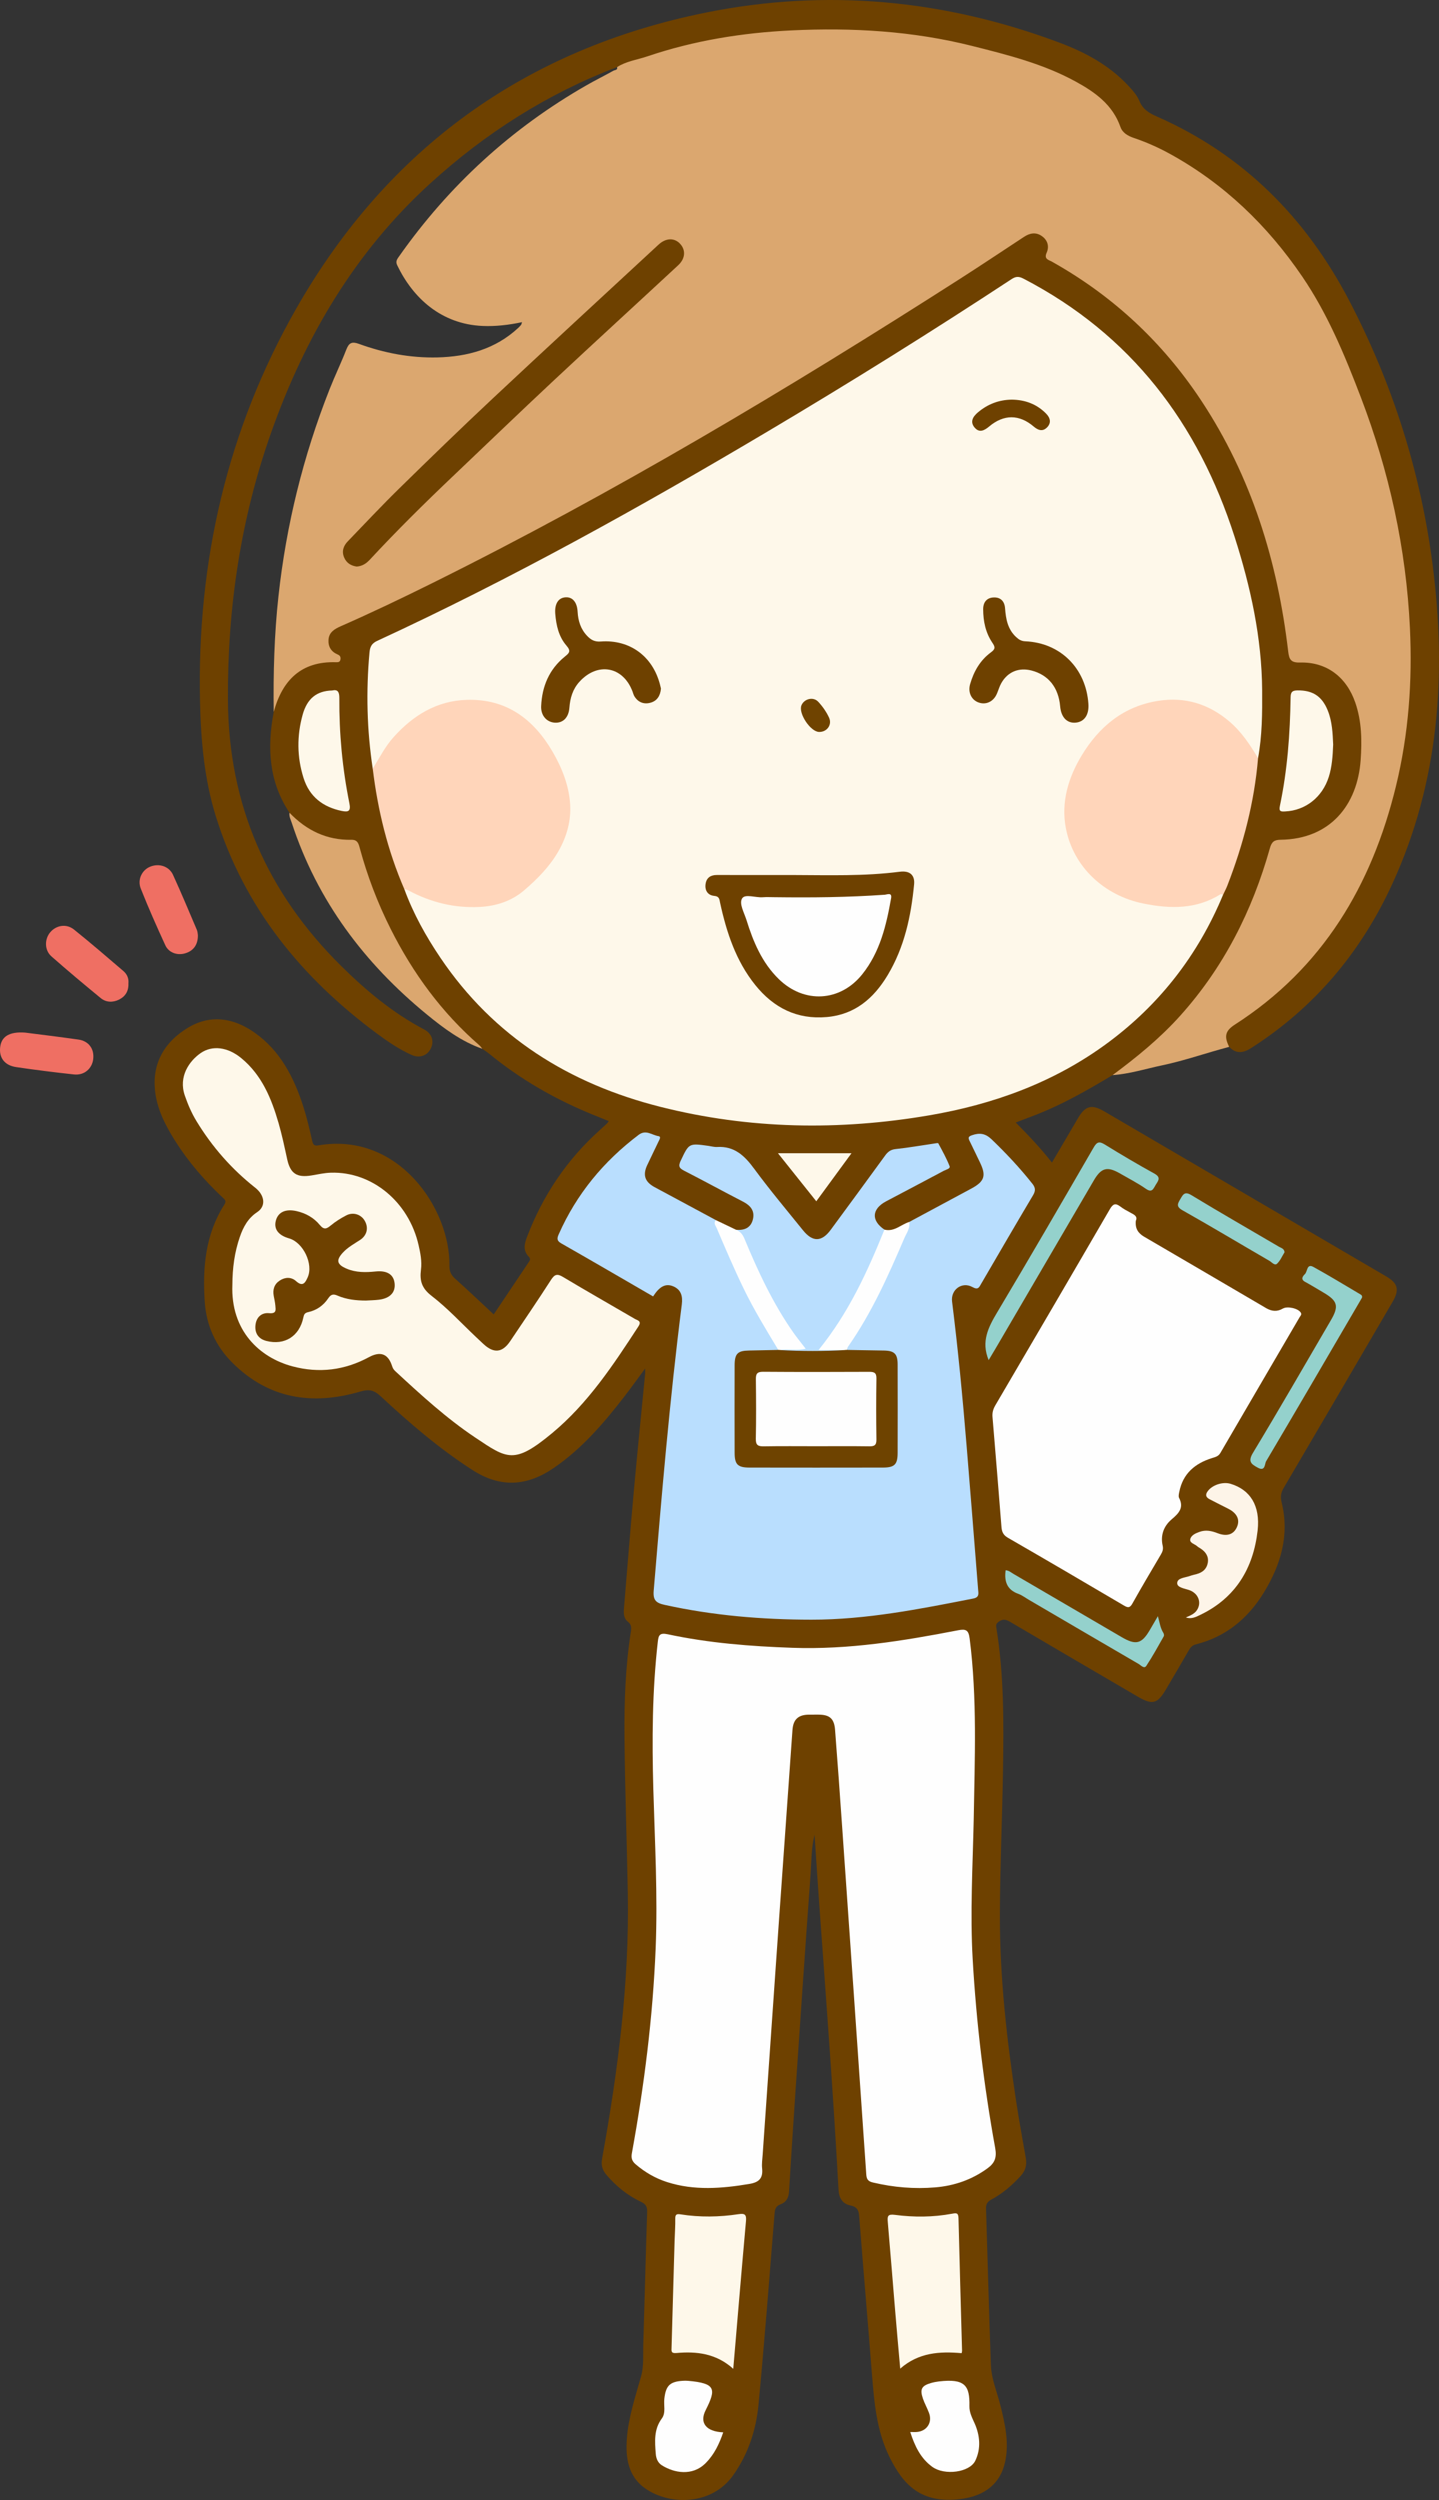
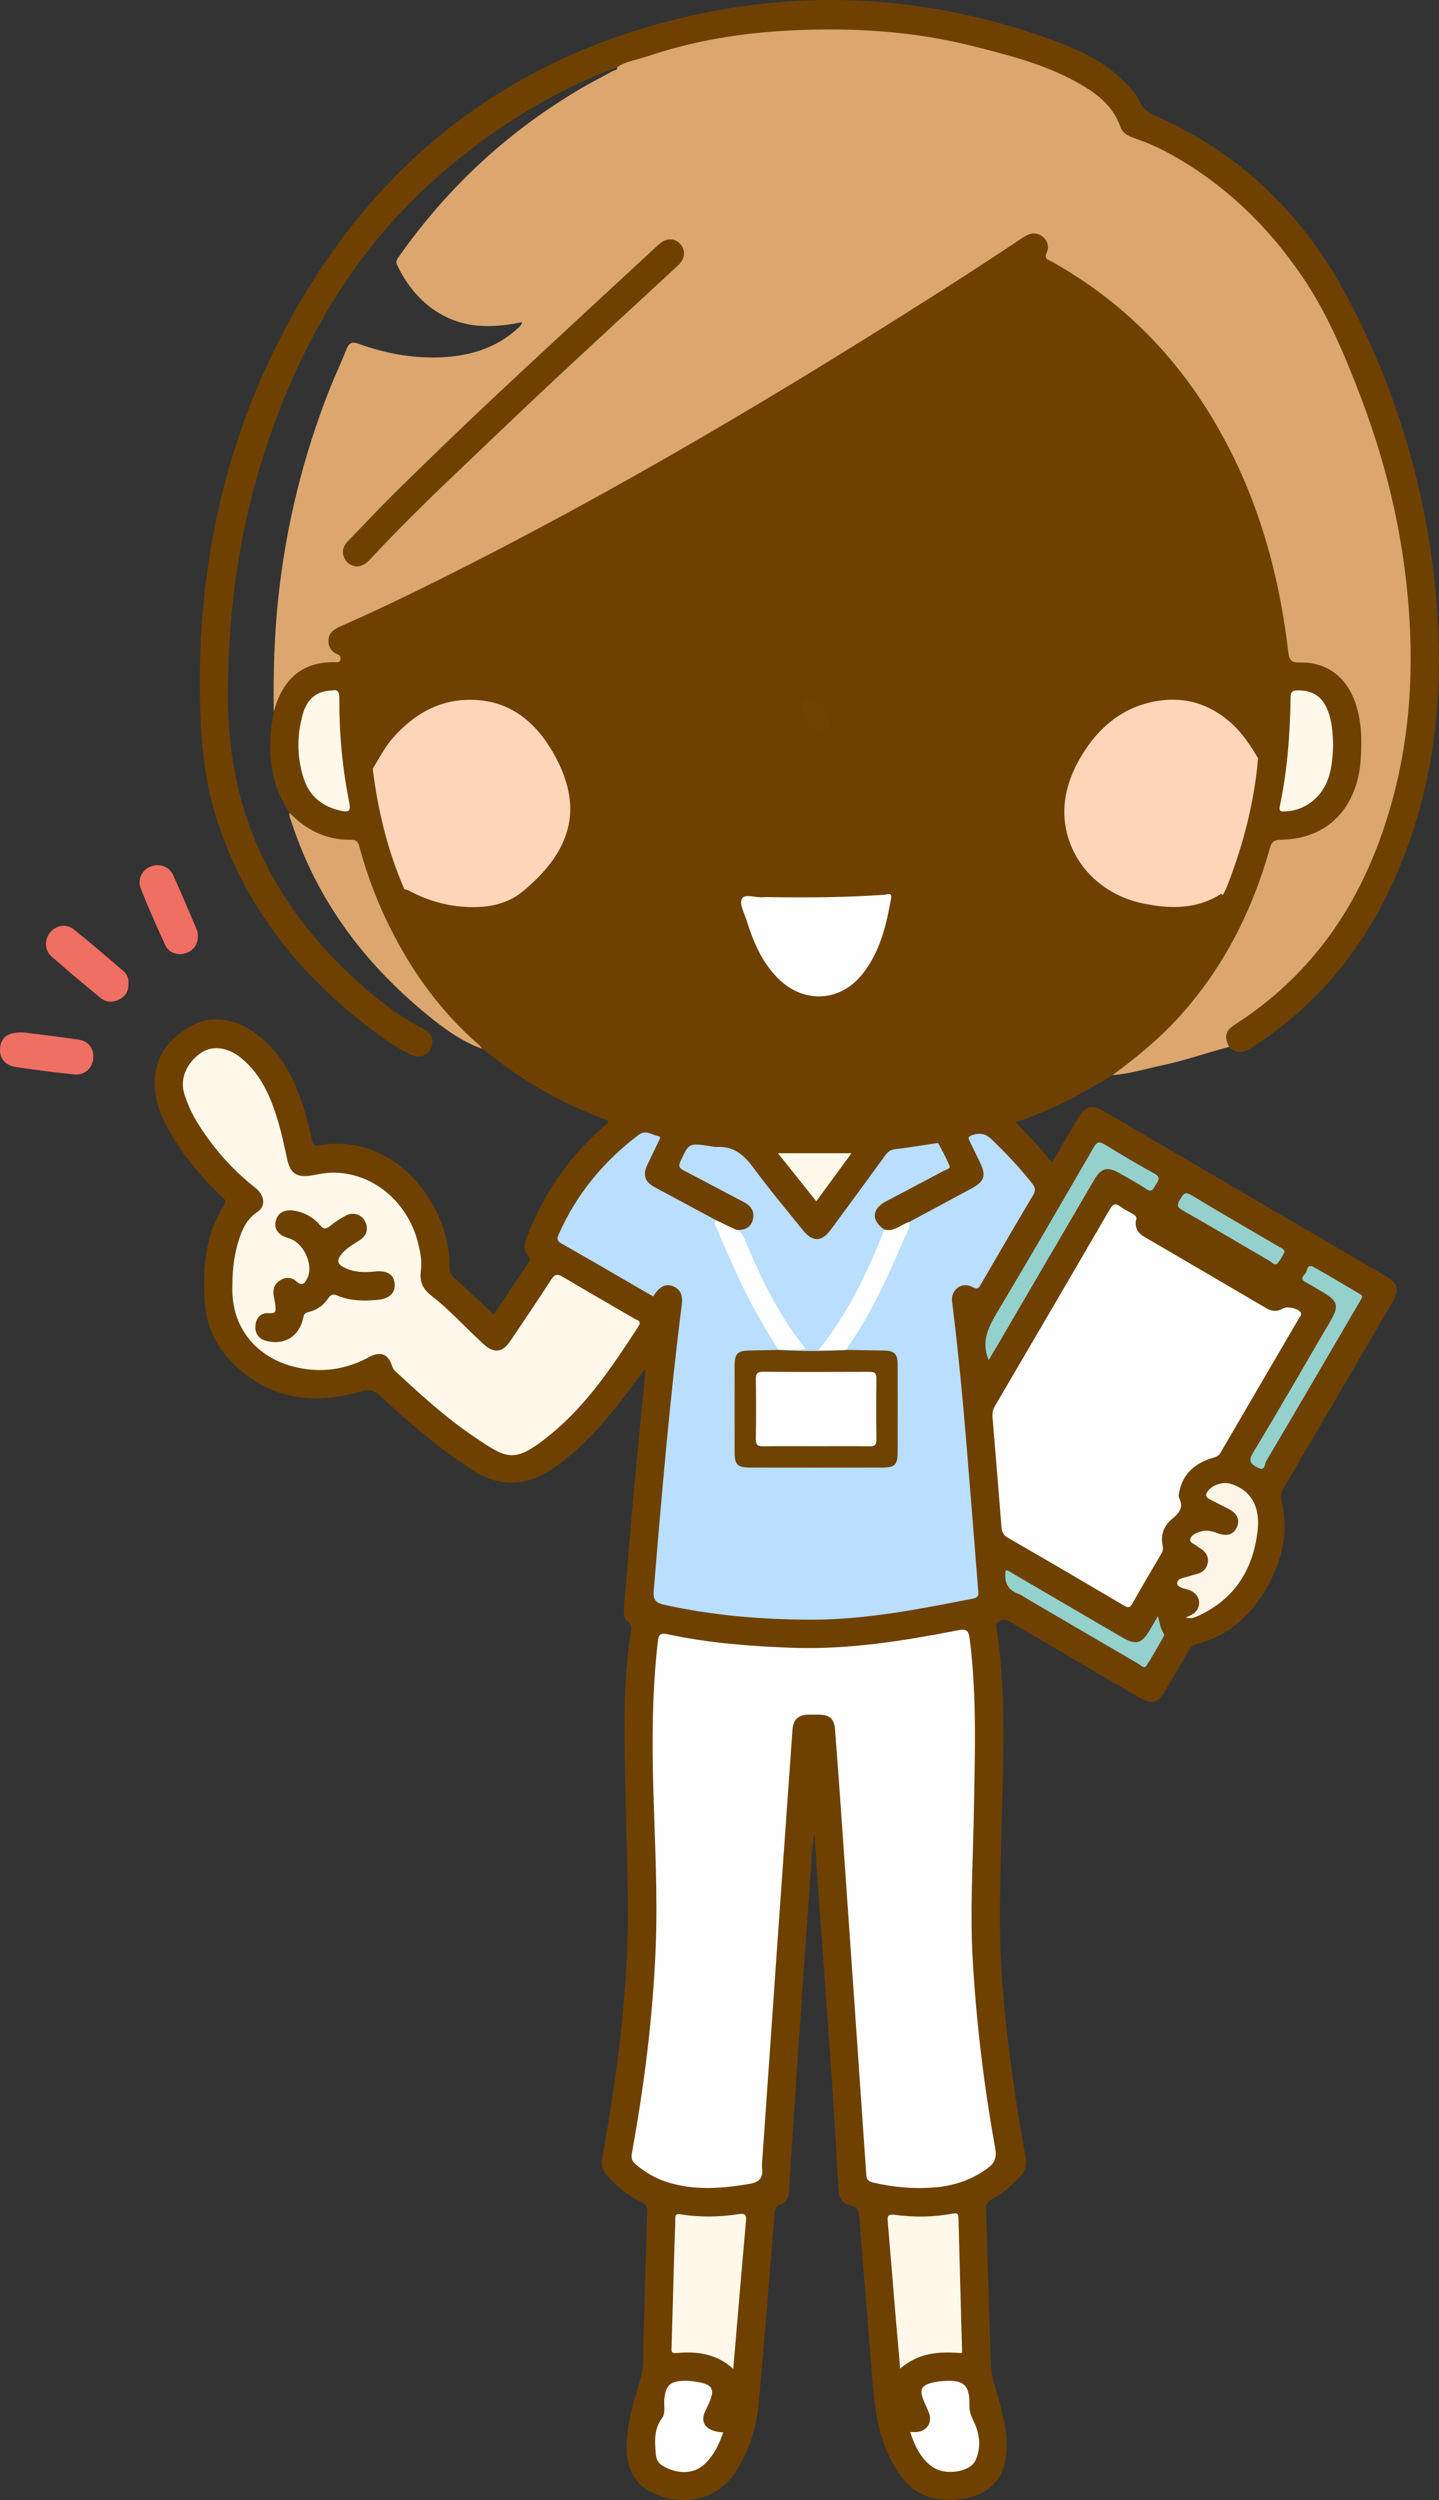
<svg xmlns="http://www.w3.org/2000/svg" version="1.1" x="0" y="0" width="812.528" height="1411.19" viewBox="0, 0, 812.528, 1411.19">
  <rect x="0" y="0" width="812.528" height="1411.19" fill="#333333" stroke="none" />
  <defs>
    <clipPath id="Clip_1">
      <path d="M-0,-0.002 L812.528,-0.002 L812.528,1411.19 L-0,1411.19 z" />
    </clipPath>
  </defs>
  <g id="Layer_1">
    <g clip-path="url(#Clip_1)">
      <path d="M163.47,458.783 C151.729,441.177 150.763,421.886 154.565,401.85 C154.898,396.048 156.75,390.706 160.268,386.157 C163.739,381.669 167.823,377.797 173.192,375.402 C178.468,373.049 184.06,372.642 189.541,372.453 C190.07,370.449 188.674,370.096 187.905,369.352 C182.178,363.818 183.173,356.475 190.48,353.092 C199.849,348.755 209.267,344.522 218.585,340.072 C242.036,328.875 265.29,317.287 288.299,305.203 C308.352,294.671 328.238,283.841 348.033,272.83 C383.705,252.988 418.843,232.243 453.755,211.106 C494.086,186.689 533.967,161.561 573.246,135.482 C575.326,134.102 577.305,132.53 579.638,131.588 C586.447,128.836 592.993,133.197 592.338,140.497 C591.985,144.445 593.575,146.099 596.628,147.858 C639.836,172.755 672.198,207.824 694.895,252.154 C711.48,284.547 721.252,318.99 727.189,354.673 C727.869,358.756 728.574,362.894 728.581,367.067 C728.588,370.986 730.243,372.871 734.348,372.691 C749.094,372.044 761.966,381.658 766.07,395.543 C771.665,414.472 772.398,433.633 763.163,451.999 C755.507,467.224 742.304,473.813 726.028,475.137 C719.494,475.669 719.412,475.324 717.561,481.751 C708.12,514.534 693.005,544.388 670.718,570.29 C659.743,583.046 647.536,594.667 633.577,604.279 C631.891,605.44 629.904,605.823 628.212,606.881 C614.096,615.342 599.841,623.533 584.428,629.478 C581.029,630.789 577.62,632.073 573.536,633.629 C580.731,640.909 587.584,648.047 593.971,656.247 C599.014,647.655 603.869,639.367 608.741,631.09 C612.817,624.168 616.44,623.207 623.455,627.309 C676.556,658.364 729.648,689.434 782.735,720.511 C789.375,724.398 790.294,728.08 786.309,734.9 C765.844,769.929 745.387,804.963 724.823,839.934 C723.191,842.71 722.93,845.047 723.708,848.236 C728.169,866.52 723.243,883.142 713.781,898.715 C704.783,913.527 692.267,923.931 675.184,928.228 C673.193,928.729 672.177,929.956 671.225,931.613 C667.002,938.968 662.695,946.276 658.386,953.581 C653.498,961.867 650.739,962.575 642.305,957.646 C618.477,943.721 594.65,929.793 570.865,915.796 C568.605,914.467 566.808,913.466 564.156,915.264 C562.587,916.327 562.308,917.111 562.579,918.77 C566.944,945.526 566.766,972.511 566.336,999.484 C565.905,1026.448 564.678,1053.406 564.589,1080.369 C564.471,1116.064 568.481,1151.469 573.861,1186.716 C575.467,1197.237 577.381,1207.712 579.224,1218.195 C579.906,1222.074 579.061,1225.285 576.328,1228.276 C571.449,1233.618 566.023,1238.242 559.674,1241.661 C557.423,1242.873 556.687,1244.277 556.765,1246.732 C557.698,1276.176 558.423,1305.627 559.511,1335.065 C559.799,1342.853 562.965,1350.182 564.847,1357.7 C567.451,1368.104 569.807,1378.424 567.645,1389.185 C565.171,1401.493 556.527,1408.987 542.118,1410.688 C519.963,1413.302 509.994,1402.623 502.223,1386.864 C494.92,1372.057 493.589,1355.955 492.321,1339.829 C489.985,1310.125 487.43,1280.438 485.111,1250.732 C484.85,1247.383 483.664,1245.643 480.35,1244.98 C475.519,1244.012 473.722,1240.641 473.464,1235.924 C470.524,1182.082 466.448,1128.317 462.558,1074.539 C461.625,1061.632 460.822,1048.715 459.951,1035.668 C458.018,1043.18 458.22,1050.828 457.669,1058.357 C454.72,1098.689 451.992,1139.038 449.241,1179.384 C447.928,1198.637 446.693,1217.896 445.525,1237.159 C445.321,1240.533 443.932,1243.111 440.906,1244.205 C438.204,1245.182 437.581,1246.746 437.368,1249.37 C434.455,1285.373 431.711,1321.394 428.29,1357.35 C426.927,1371.68 422.5,1385.227 413.958,1397.276 C401.95,1414.215 378.305,1414.4 364.42,1404.735 C354.648,1397.932 353.19,1387.464 353.958,1376.637 C354.82,1364.475 358.772,1352.935 362.01,1341.269 C363.636,1335.41 363.04,1329.395 363.225,1323.448 C364.003,1298.493 364.591,1273.533 365.418,1248.58 C365.516,1245.609 364.602,1244.14 361.972,1242.903 C354.346,1239.315 347.92,1234.1 342.439,1227.689 C340.137,1224.997 339.295,1222.273 339.964,1218.568 C348.941,1168.859 355.441,1118.891 354.488,1068.225 C353.937,1038.931 352.872,1009.644 352.615,980.35 C352.442,960.553 353.143,940.738 356.215,921.105 C356.558,918.913 356.622,917.044 354.494,915.387 C352.016,913.458 352.109,910.419 352.349,907.539 C354.176,885.642 355.896,863.736 357.875,841.853 C359.883,819.643 362.149,797.456 364.293,775.258 C364.351,774.664 364.3,774.06 364.3,772.475 C359.919,778.387 356.199,783.603 352.278,788.664 C340.723,803.575 328.485,817.789 312.737,828.596 C297.581,838.996 282.596,839.993 266.747,829.788 C248.024,817.733 231.258,803.336 215.037,788.246 C211.431,784.891 208.725,783.945 203.486,785.488 C176.528,793.427 151.718,789.756 131.11,769.145 C121.717,759.751 116.49,748.071 115.613,734.847 C114.339,715.66 115.912,696.873 126.63,680.06 C128.143,677.686 126.688,676.909 125.347,675.641 C115.387,666.221 106.455,655.931 99.101,644.325 C93.451,635.408 88.587,626.094 87.516,615.425 C85.952,599.835 93.057,588.135 105.843,580.298 C118.704,572.415 131.829,574.48 143.783,582.918 C158.311,593.173 166.007,608.221 171.273,624.66 C173.297,630.977 174.815,637.47 176.268,643.949 C176.787,646.262 177.461,646.933 179.882,646.523 C225.098,638.868 254.299,682.392 253.767,714.454 C253.715,717.587 254.651,719.69 256.95,721.752 C264.252,728.304 271.363,735.068 278.773,741.96 C285.421,732.038 291.883,722.392 298.352,712.749 C299.093,711.645 299.906,710.766 298.525,709.349 C295.229,705.97 296.08,702.137 297.58,698.205 C306.514,674.785 320.093,654.551 338.792,637.802 C340.156,636.58 341.501,635.336 342.838,634.084 C343.072,633.865 343.222,633.555 343.724,632.843 C340.314,631.46 337.005,630.136 333.709,628.78 C312.969,620.248 293.741,609.156 276.357,594.933 C275.075,593.885 273.667,592.991 272.317,592.025 C252.043,577.355 238.095,557.383 225.624,536.195 C215.43,518.877 207.983,500.381 202.585,481.061 C201.434,476.941 199.51,475.116 194.952,475.063 C184.787,474.946 175.841,471.068 167.98,464.667 C166.01,463.063 164.471,461.129 163.47,458.783" fill="#6E4100" />
      <path d="M628.212,606.881 C641.73,596.866 654.741,586.272 666.058,573.741 C690.871,546.265 707.11,514.155 717.058,478.73 C718.082,475.084 719.56,474.066 723.092,474.022 C751.256,473.666 766.474,454.246 768.278,429.166 C769.068,418.177 768.922,407.187 765.256,396.575 C760.252,382.091 749.002,373.599 734.086,373.987 C728.873,374.122 727.905,372.265 727.369,367.695 C721.407,316.945 706.704,269.144 678.319,226.186 C656.549,193.238 628.428,166.995 593.912,147.679 C592.095,146.662 589.38,146.301 590.981,142.679 C592.494,139.259 591.689,135.718 588.381,133.341 C584.928,130.86 581.503,131.541 578.165,133.733 C566.059,141.684 554.021,149.742 541.823,157.549 C445.17,219.402 346.767,278.224 243.88,329.264 C226.889,337.694 209.776,345.869 192.409,353.499 C188.863,355.057 185.75,356.931 185.484,361.166 C185.244,365.005 187.002,367.916 190.667,369.443 C191.926,369.967 192.426,370.756 192.251,372.143 C192.044,373.785 190.926,373.843 189.724,373.807 C170.067,373.211 159.454,383.942 154.565,401.852 C154.261,380.037 154.859,358.274 157.23,336.557 C161.626,296.316 171.237,257.387 186.086,219.751 C189.075,212.174 192.631,204.818 195.588,197.229 C197.037,193.508 198.74,192.681 202.596,194.086 C216.936,199.311 231.814,202.138 247.087,201.754 C263.968,201.328 279.648,197.054 292.473,185.228 C293.084,184.665 293.663,184.061 294.202,183.429 C294.396,183.2 294.427,182.833 294.764,181.862 C287.215,183.428 279.926,184.326 272.522,184.003 C249.123,182.984 233.151,168.227 224.261,149.686 C223.214,147.502 224.27,146.237 225.303,144.77 C253.531,104.657 288.843,72.303 331.459,47.975 C336.369,45.172 341.451,42.668 346.388,39.908 C347.171,39.471 348.894,39.658 348.436,37.866 C349.084,34.74 352.013,34.608 354.175,33.892 C378.1,25.964 402.391,19.911 427.605,17.355 C448.906,15.196 470.216,15.072 491.472,15.895 C516.332,16.858 540.677,22.027 564.694,28.537 C579.201,32.469 593.44,37.096 606.746,44.219 C613.525,47.848 619.962,51.945 625.345,57.56 C628.497,60.849 631.258,64.349 632.814,68.668 C634.204,72.525 636.81,74.966 640.636,76.509 C693.934,97.993 730.23,136.801 754.461,188.031 C769.632,220.106 781.385,253.326 788.648,288.06 C792.668,307.289 795.82,326.63 796.873,346.354 C797.576,359.519 798.137,372.691 797.497,385.788 C794.743,442.152 780.072,494.517 743.772,539.167 C732.046,553.59 718.502,566.161 702.756,576.119 C697.071,579.714 692.498,583.367 694.073,590.939 C681.452,594.224 669.141,598.642 656.356,601.324 C646.997,603.288 637.828,606.218 628.212,606.881" fill="#DBA76F" />
      <path d="M694.072,590.939 C691.075,585.051 691.815,581.873 697.281,578.358 C746.864,546.479 774.595,499.83 788.243,443.703 C795.374,414.378 797.539,384.552 796.113,354.494 C793.983,309.619 784.431,266.247 768.414,224.309 C759.38,200.654 749.697,177.254 735.364,156.189 C715.67,127.245 691.048,103.526 660.173,86.623 C653.739,83.101 647.036,80.174 640.09,77.817 C636.8,76.7 633.802,74.958 632.638,71.638 C628.217,59.029 618.22,51.959 607.274,45.983 C588.995,36.002 568.983,30.978 548.953,25.94 C515.385,17.496 481.294,15.506 446.906,17.158 C419.216,18.489 392.015,22.857 365.672,31.768 C359.9,33.721 353.708,34.51 348.434,37.867 C308.943,52.929 273.977,75.224 242.798,103.667 C200.393,142.351 172.301,190.133 153.263,243.735 C135.87,292.707 128.421,343.155 128.702,395.119 C129.022,454.317 150.82,503.861 192.501,545.131 C206.603,559.094 221.786,571.776 239.496,581.111 C243.845,583.404 245.212,587.518 243.359,591.626 C241.483,595.785 237,597.56 232.434,595.505 C225.433,592.354 219.077,588.043 212.933,583.494 C170.239,551.88 138.018,512.468 121.946,461.047 C115.323,439.859 113.431,418.002 112.938,396.006 C111.17,317.118 128.266,242.435 167.407,173.941 C218.967,83.715 296.715,27.642 398.609,7.096 C466.455,-6.585 533.401,-0.266 598.356,24.125 C612.753,29.531 626.232,36.76 636.957,48.23 C639.473,50.92 642.016,53.719 643.395,57.068 C645.338,61.786 648.852,63.85 653.312,65.812 C702.228,87.328 737.7,123.267 762.071,170.134 C786.257,216.642 802.045,266.101 808.833,318.159 C816.937,380.306 812.7,441.114 786.174,498.934 C768.55,537.35 742.369,568.602 706.586,591.527 C702.139,594.376 698.057,595.145 694.072,590.939" fill="#6E4100" />
      <path d="M163.47,458.783 C173.019,468.734 184.5,474.326 198.475,474.041 C201.942,473.971 202.495,476.326 203.149,478.742 C207.423,494.515 213.227,509.717 220.56,524.305 C233.166,549.378 249.467,571.671 270.769,590.134 C271.376,590.66 271.805,591.39 272.317,592.025 C260.504,587.875 250.629,580.517 241.11,572.723 C205.696,543.73 179.157,508.413 164.768,464.56 C164.156,462.693 163.142,460.877 163.47,458.783" fill="#DBA76F" />
      <path d="M72.515,555.08 C72.707,559.442 70.777,562.478 67.254,564.236 C63.762,565.978 59.933,565.915 56.862,563.396 C47.469,555.688 38.149,547.882 29.034,539.851 C25.084,536.371 25.067,530.167 28.345,526.274 C31.724,522.262 37.474,521.253 41.784,524.71 C51.261,532.309 60.463,540.254 69.696,548.153 C71.806,549.958 72.804,552.451 72.515,555.08" fill="#EF6F63" />
      <path d="M14.164,582.88 C22.584,583.969 33.476,585.273 44.333,586.822 C50.125,587.647 53.315,592.12 52.637,597.826 C51.987,603.291 47.509,607.131 41.782,606.507 C30.878,605.319 19.985,603.965 9.135,602.358 C2.518,601.378 -0.68,596.972 0.12,590.916 C0.874,585.212 5.066,582.237 14.164,582.88" fill="#EF6F63" />
      <path d="M111.742,527.849 C111.835,533.322 109.158,536.875 104.312,538.203 C99.965,539.394 95.264,537.763 93.335,533.564 C88.488,523.013 83.767,512.387 79.493,501.594 C77.435,496.398 80.249,491.001 84.92,489.175 C89.896,487.23 95.475,488.983 97.702,493.849 C102.398,504.108 106.742,514.529 111.166,524.911 C111.61,525.952 111.618,527.179 111.742,527.849" fill="#EF6F63" />
-       <path d="M210.468,433.92 C207.158,412.103 206.64,390.207 208.639,368.245 C208.898,365.399 209.687,363.278 212.883,361.802 C288.846,326.728 361.832,286.082 433.719,243.398 C480.189,215.806 526.041,187.219 571.208,157.542 C573.668,155.925 575.375,155.977 577.94,157.309 C638.615,188.834 676.595,238.955 697.153,303.155 C706.155,331.268 712.471,360.005 712.673,389.715 C712.761,402.491 712.686,415.316 710.358,427.972 C707.542,427.94 707.225,425.373 706.155,423.683 C697.322,409.733 685.83,399.625 668.881,396.875 C657.889,395.091 647.437,396.886 637.95,402.223 C615.618,414.784 603.523,434.041 602.687,459.814 C602.205,474.693 608.746,486.967 620.014,495.921 C637.765,510.027 657.996,514.444 680.118,507.734 C682.842,506.908 685.232,505.302 687.853,504.247 C688.766,503.88 690.495,502.553 690.565,505.192 C676.499,539.021 654.851,566.978 625.38,588.745 C595.311,610.953 561.112,623.367 524.619,629.598 C473.811,638.273 423.123,637.452 372.998,624.816 C321.473,611.828 278.829,585.321 248.667,540.632 C240.468,528.484 233.362,515.723 228.297,501.909 C230.223,500.571 231.782,501.897 233.373,502.664 C245.437,508.478 258.08,511.465 271.534,510.62 C278.314,510.194 284.855,508.462 290.406,504.729 C301.315,497.392 310.312,488.046 316.017,476.036 C321.554,464.379 321.943,452.361 317.561,440.156 C313.874,429.886 308.968,420.5 301.503,412.283 C283.748,392.738 254.21,390.923 232.447,408.227 C224.861,414.259 219.046,421.545 214.317,429.871 C213.394,431.496 213.059,433.824 210.468,433.92" fill="#FEF8EA" />
      <path d="M549.807,1027.175 C549.238,1053.456 547.708,1079.709 549.226,1106.025 C551.29,1141.799 555.542,1177.294 561.934,1212.524 C562.878,1217.727 561.795,1220.89 557.705,1223.888 C548.853,1230.379 538.908,1233.811 528.132,1234.727 C516.288,1235.735 504.55,1234.724 492.936,1231.984 C490.087,1231.312 489.323,1230.118 489.134,1227.363 C484.653,1161.961 480.088,1096.565 475.512,1031.17 C474.234,1012.912 472.947,994.655 471.514,976.409 C471.017,970.09 468.456,967.938 462.267,967.872 C460.434,967.852 458.601,967.847 456.769,967.873 C450.76,967.959 447.896,970.534 447.466,976.541 C444.699,1015.211 441.96,1053.882 439.247,1092.556 C436.359,1133.72 433.506,1174.887 430.651,1216.053 C430.466,1218.709 430.057,1221.406 430.325,1224.025 C430.891,1229.562 428.643,1231.863 423.115,1232.786 C407.523,1235.389 392.052,1236.656 376.686,1231.743 C370.118,1229.643 364.271,1226.259 358.992,1221.765 C356.8,1219.899 356.285,1218.185 356.803,1215.345 C363.761,1177.164 368.628,1138.715 370.207,1099.924 C371.427,1069.961 369.753,1040.008 368.904,1010.057 C368.116,982.251 368.274,954.473 371.427,926.782 C371.835,923.199 372.325,921.5 377.056,922.515 C400.215,927.483 423.736,929.31 447.406,930.15 C479.121,931.276 510.097,926.246 540.998,920.253 C545.415,919.397 546.898,920.118 547.51,924.918 C551.847,958.94 550.356,993.064 549.807,1027.175" fill="#FEFEFE" />
      <path d="M513.395,689.766 C525.086,683.485 536.779,677.207 548.468,670.921 C555.943,666.902 556.981,663.638 553.27,656.04 C551.3,652.006 549.41,647.933 547.413,643.913 C546.548,642.171 546.808,641.518 548.839,640.814 C553.165,639.314 556.408,639.76 559.955,643.173 C568.136,651.046 575.864,659.269 582.911,668.169 C584.721,670.455 584.827,672.142 583.306,674.698 C573.439,691.277 563.757,707.966 554.035,724.631 C552.854,726.655 552.362,728.34 549.032,726.498 C543.189,723.266 536.749,728.002 537.584,734.686 C540.948,761.615 543.526,788.62 545.755,815.661 C547.998,842.865 550.138,870.077 552.297,897.288 C552.474,899.509 553.102,901.65 549.517,902.353 C519.296,908.277 489.074,914.308 458.11,914.276 C430.264,914.248 402.612,911.943 375.328,905.927 C370.483,904.859 368.655,903.372 369.113,897.871 C373.603,843.961 378.16,790.062 384.971,736.383 C385.556,731.772 384.681,727.992 380.079,726.081 C375.839,724.32 372.384,726.172 368.778,731.806 C351.511,721.81 334.273,711.754 316.934,701.875 C314.4,700.432 314.426,699.125 315.456,696.793 C325.515,674.034 340.817,655.547 360.612,640.594 C364.794,637.435 368.158,640.793 371.838,641.332 C373.435,641.565 372.36,643.26 371.905,644.223 C369.777,648.732 367.546,653.193 365.438,657.711 C362.83,663.299 364.122,667.148 369.611,670.115 C381.142,676.347 392.697,682.533 404.242,688.738 C412.241,708.685 421.128,728.214 431.73,746.932 C433.784,750.559 436.359,753.855 438.475,757.437 C439.511,759.191 441.29,761.205 438.204,762.865 C433.753,763.915 429.236,763.243 424.755,763.437 C418.571,763.705 416.161,765.689 416.021,771.898 C415.667,787.554 415.74,803.219 415.985,818.877 C416.076,824.76 418.38,826.779 424.33,827.257 C425.992,827.39 427.661,827.353 429.327,827.352 C451.152,827.348 472.978,827.41 494.804,827.323 C503.734,827.286 505.726,825.272 505.769,816.426 C505.839,802.264 505.838,788.102 505.769,773.94 C505.728,765.325 503.795,763.56 495.056,763.407 C489.905,763.316 484.728,763.914 479.611,762.935 C476.19,761.209 478.112,758.949 479.346,757.215 C487.674,745.513 493.547,732.477 500.016,719.758 C504.988,709.984 508.556,699.593 513.395,689.766" fill="#B9DEFE" />
      <path d="M641.335,689.131 C640.875,693.494 642.685,696.15 646.034,698.104 C669.01,711.507 691.966,724.946 714.909,738.404 C718.049,740.245 721.14,740.552 724.335,738.667 C726.904,737.151 732.943,738.527 734.461,740.904 C735.197,742.055 734.292,742.736 733.859,743.477 C718.945,769.034 703.981,794.562 689.099,820.138 C687.932,822.146 686.203,822.478 684.266,823.088 C674.75,826.079 667.924,831.81 665.896,842.083 C665.676,843.205 665.301,844.613 665.757,845.498 C668.654,851.132 665.591,854.24 661.562,857.65 C657.13,861.399 655.167,866.608 656.495,872.486 C656.958,874.538 656.393,875.95 655.442,877.567 C650.041,886.734 644.598,895.88 639.406,905.165 C637.934,907.799 636.81,907.584 634.518,906.232 C612.755,893.395 590.945,880.632 569.06,868.005 C566.521,866.541 565.698,864.723 565.487,862.073 C563.844,841.336 562.167,820.602 560.417,799.874 C560.211,797.423 560.763,795.408 562.003,793.294 C583.615,756.437 605.2,719.562 626.651,682.61 C628.378,679.636 629.75,678.909 632.555,681.041 C634.396,682.44 636.474,683.55 638.528,684.638 C640.551,685.71 642.478,686.704 641.335,689.131" fill="#FEFEFE" />
      <path d="M131.209,725.152 C131.237,715.934 132.414,706.876 135.444,698.149 C137.369,692.605 140.027,687.646 145.274,684.181 C150.285,680.872 149.52,674.708 144.127,670.455 C130.784,659.932 119.75,647.357 110.933,632.845 C108.167,628.291 106.075,623.424 104.338,618.365 C100.696,607.757 106.808,598.982 113.254,594.48 C119.839,589.882 128.582,590.989 136.259,597.311 C147.848,606.855 153.264,620.051 157.287,633.93 C159.227,640.626 160.656,647.477 162.143,654.295 C163.915,662.423 167.537,664.894 175.931,663.504 C179.534,662.907 183.146,662.082 186.774,661.967 C210.036,661.229 230.774,678.396 236.342,702.793 C237.384,707.359 238.305,712.04 237.71,716.64 C236.899,722.914 238.1,727.184 243.672,731.471 C252.729,738.44 260.571,746.988 268.928,754.868 C270.26,756.125 271.592,757.383 272.934,758.63 C278.846,764.121 283.675,763.627 288.131,756.997 C295.837,745.534 303.626,734.123 311.096,722.508 C313.141,719.328 314.591,718.834 317.923,720.832 C331.325,728.871 344.933,736.565 358.424,744.457 C359.887,745.313 362.51,745.614 360.514,748.678 C346.312,770.479 331.936,792.26 311.708,809.022 C290.272,826.786 286.419,823.548 268.322,811.453 C252.08,800.597 237.697,787.409 223.386,774.177 C222.522,773.377 221.858,772.595 221.484,771.385 C219.268,764.216 214.924,762.518 208.25,766.125 C194.596,773.505 180.211,775.259 165.255,771.308 C146.6,766.381 130.146,751.133 131.209,725.152" fill="#FEF8EA" />
      <path d="M210.468,433.92 C214.209,427.874 217.399,421.497 222.217,416.123 C233.311,403.75 246.66,395.564 263.549,395.049 C285.793,394.369 301.201,405.788 312.009,424.326 C317.33,433.453 321.222,443.312 321.922,453.827 C322.544,463.153 320.073,472.19 315.337,480.474 C310.383,489.138 303.453,496.134 296.029,502.51 C288.938,508.601 280.261,511.477 270.832,511.951 C256.536,512.67 243.206,509.37 230.648,502.638 C229.938,502.258 229.084,502.146 228.297,501.909 C218.869,480.16 213.316,457.395 210.468,433.92" fill="#FFD5BA" />
      <path d="M690.565,505.192 C690.158,505.002 689.574,504.532 689.369,504.662 C675.613,513.334 660.948,513.126 645.61,510.027 C623.596,505.58 606.004,489.454 601.825,467.415 C599.05,452.772 603.233,438.891 610.804,426.388 C620.673,410.088 634.5,398.675 653.948,395.614 C669.113,393.227 682.507,397.337 694.18,407.277 C700.995,413.08 705.842,420.389 710.357,427.972 C708.281,452.82 702.03,476.665 693.04,499.846 C692.331,501.673 691.395,503.412 690.565,505.192" fill="#FFD5BA" />
      <path d="M415.6,694.175 C420.321,694.65 424.008,693.07 425.148,688.222 C426.265,683.473 423.746,680.465 419.545,678.304 C408.46,672.602 397.533,666.592 386.432,660.921 C383.693,659.522 382.821,658.468 384.294,655.351 C389.032,645.328 388.888,645.26 399.957,646.811 C401.605,647.042 403.27,647.549 404.898,647.45 C414.653,646.859 420.409,652.346 425.807,659.682 C434.581,671.608 444.122,682.974 453.435,694.498 C458.894,701.252 464.001,701.088 469.097,694.16 C479.352,680.217 489.615,666.279 499.787,652.275 C501.344,650.13 502.93,648.91 505.769,648.612 C513.04,647.847 520.256,646.563 527.497,645.504 C528.286,645.389 529.652,645.087 529.807,645.377 C532.071,649.599 534.432,653.807 536.172,658.251 C536.752,659.734 534.21,660.195 532.989,660.848 C522.144,666.652 511.242,672.349 500.371,678.105 C492.192,682.435 491.805,688.994 499.399,694.102 C500.703,696.601 499.013,698.633 498.148,700.641 C489.342,721.092 480.179,741.361 466.165,758.961 C465.951,759.23 465.872,759.553 465.852,760.339 C468.311,760.949 470.939,760.328 473.45,760.707 C474.939,760.931 477.323,760.088 477.208,763.043 C474.233,765.153 470.777,764.622 467.609,764.3 C460.836,763.613 454.119,764.375 447.379,764.386 C445.092,764.39 442.73,764.633 440.666,763.27 C439.757,760.485 442.073,760.941 443.406,760.762 C446.157,760.393 448.981,760.821 452.299,760.401 C450.459,757.026 448.03,754.73 446.197,752.031 C436.723,738.083 429.245,723.073 422.509,707.675 C420.474,703.024 418.548,698.346 415.6,694.175" fill="#B9DEFE" />
      <path d="M542.976,1328.317 C530.597,1327.228 518.717,1327.92 508.3,1337.053 C507.326,1325.947 506.371,1315.438 505.491,1304.922 C504.076,1288.036 502.762,1271.14 501.28,1254.26 C500.99,1250.954 501.239,1249.711 505.334,1250.245 C516.08,1251.645 526.919,1251.587 537.629,1249.589 C540.121,1249.124 541.143,1249.108 541.214,1252.132 C541.801,1277.063 542.549,1301.989 543.232,1326.917 C543.245,1327.394 543.06,1327.877 542.976,1328.317" fill="#FEF8EA" />
      <path d="M414.035,1337.155 C404.427,1328.485 393.392,1327.191 381.903,1328.233 C378.76,1328.518 379.138,1326.983 379.189,1325.159 C379.76,1304.876 380.337,1284.593 380.923,1264.31 C381.039,1260.321 381.361,1256.331 381.282,1252.347 C381.234,1249.935 382.178,1249.628 384.225,1249.95 C395.159,1251.666 406.12,1251.498 417.028,1249.852 C420.55,1249.32 421.557,1250.047 421.222,1253.755 C418.746,1281.228 416.461,1308.718 414.035,1337.155" fill="#FEF8EA" />
      <path d="M669.593,913.026 C672.025,911.93 674.473,911.085 675.938,908.742 C678.592,904.5 676.612,899.408 671.544,897.595 C668.91,896.652 664.615,896.176 664.692,893.605 C664.781,890.665 669.167,890.579 671.862,889.607 C673.108,889.158 674.412,888.867 675.694,888.523 C679.024,887.627 681.367,885.68 681.969,882.177 C682.578,878.637 680.871,876.102 678.031,874.195 C677.34,873.731 676.574,873.354 675.966,872.802 C674.565,871.529 671.638,871.002 672.075,868.876 C672.538,866.626 675.039,865.519 677.303,864.705 C680.831,863.437 684.135,864.141 687.484,865.448 C692.702,867.485 696.527,866.239 698.398,862.073 C700.269,857.908 698.555,854.208 693.583,851.68 C690.033,849.875 686.463,848.108 682.937,846.259 C680.575,845.021 680.579,843.405 682.191,841.421 C684.886,838.105 690.59,836.299 694.812,837.568 C705.791,840.868 711.709,849.741 710.112,863.964 C707.723,885.221 697.709,901.981 677.734,911.571 C675.28,912.749 672.716,914.102 669.593,913.026" fill="#FDF4E8" />
      <path d="M558.242,767.762 C553.857,757.218 558.088,749.123 563.119,740.693 C581.517,709.869 599.521,678.808 617.514,647.745 C619.363,644.552 620.705,644.131 623.843,646.067 C633.034,651.739 642.342,657.238 651.799,662.451 C655.481,664.48 654.233,666.252 652.662,668.676 C651.258,670.84 650.688,673.597 646.989,671.032 C642.358,667.823 637.302,665.223 632.407,662.4 C625.262,658.281 621.828,659.15 617.704,666.199 C599.237,697.757 580.793,729.329 562.337,760.894 C561.026,763.136 559.677,765.357 558.242,767.762" fill="#94D1CC" />
      <path d="M752.77,420.258 C752.513,426.903 752.107,432.857 750.272,438.616 C746.639,450.02 737.158,457.481 725.721,458.039 C723.384,458.153 721.984,458.228 722.665,454.997 C726.93,434.782 728.433,414.264 728.733,393.655 C728.778,390.532 729.738,389.754 732.672,389.718 C741.13,389.613 746.38,392.943 749.644,400.876 C752.292,407.311 752.479,414.125 752.77,420.258" fill="#FEF8EA" />
      <path d="M513.961,1372.815 C515.49,1372.815 516.628,1372.901 517.748,1372.802 C523.38,1372.303 526.544,1367.427 524.586,1362.115 C523.558,1359.325 522.055,1356.708 521.104,1353.897 C519.31,1348.597 520.39,1346.689 525.766,1345.139 C527.196,1344.727 528.682,1344.45 530.161,1344.276 C544.927,1342.533 547.633,1346.651 547.382,1358.208 C547.304,1361.771 548.846,1364.646 550.291,1367.875 C553.292,1374.584 554.06,1382.122 550.675,1389.065 C547.466,1395.647 533.388,1397.495 526.477,1392.523 C519.839,1387.748 516.539,1380.783 513.961,1372.815" fill="#FEFEFE" />
      <path d="M187.551,389.77 C190.625,389.041 191.627,390.472 191.604,394.02 C191.474,414.021 193.331,433.869 197.296,453.474 C198.193,457.91 196.736,458.539 192.963,457.759 C182.345,455.563 174.762,449.744 171.43,439.265 C167.661,427.411 167.565,415.344 170.905,403.389 C173.454,394.264 178.867,389.98 187.551,389.77" fill="#FEF8EA" />
      <path d="M408.373,1373.002 C406.074,1379.679 403.263,1385.554 398.421,1390.402 C390.898,1397.932 380.555,1395.916 373.687,1391.591 C371.48,1390.201 370.476,1387.794 370.279,1385.203 C369.752,1378.267 369.101,1371.405 373.692,1365.195 C376.071,1361.978 374.685,1357.75 375.121,1353.998 C375.967,1346.718 378.143,1344.415 385.456,1343.918 C386.446,1343.851 387.452,1343.839 388.44,1343.925 C404.144,1345.294 404.544,1348.431 398.428,1360.532 C394.839,1367.634 398.664,1372.601 408.373,1373.002" fill="#FEFEFE" />
      <path d="M769.056,732.495 C768.546,733.376 767.966,734.385 767.379,735.39 C749.924,765.256 732.511,795.148 714.877,824.909 C714.056,826.295 714.526,830.829 710.215,828.481 C706.527,826.473 704.484,825.064 707.491,820.086 C722.453,795.318 736.884,770.229 751.48,745.24 C756.142,737.258 755.321,734.329 747.231,729.59 C743.787,727.572 740.387,725.474 736.884,723.564 C734.108,722.051 735.773,720.246 736.833,719.184 C738.299,717.715 737.842,713.093 741.579,715.143 C750.469,720.02 759.117,725.338 767.86,730.481 C768.573,730.9 769.348,731.291 769.056,732.495" fill="#94D1CC" />
      <path d="M415.6,694.175 C418.014,695.129 419.358,696.837 420.387,699.312 C428.047,717.753 436.468,735.821 447.994,752.249 C450.086,755.231 452.413,758.048 454.931,761.333 C449.854,762.521 444.918,761.314 440.13,762.065 C439.908,762.044 439.687,762.024 439.465,762.004 C432.541,750.508 425.539,739.077 419.688,726.953 C414.345,715.883 409.513,704.601 404.707,693.303 C404.147,691.986 402.663,690.417 404.244,688.738 C408.028,690.55 411.814,692.363 415.6,694.175" fill="#FEFEFE" />
      <path d="M477.535,762.064 L462.186,762.064 C479.181,741.114 489.777,717.87 499.398,694.102 C504.941,695.493 508.722,691.197 513.393,689.766 C514.037,693.299 511.854,696.073 510.61,698.977 C501.541,720.148 492.161,741.176 478.85,760.154 C478.489,760.67 478.407,761.383 478.195,762.004 C477.975,762.024 477.755,762.044 477.535,762.064" fill="#FEFEFE" />
      <path d="M567.827,886.387 C569.602,886.449 570.871,887.627 572.28,888.449 C592.661,900.334 613.033,912.235 633.398,924.15 C641.315,928.782 644.633,927.972 649.175,920.214 C650.596,917.787 652.013,915.357 653.802,912.296 C654.796,915.852 655.167,919.063 656.908,921.767 C657.222,922.255 657.39,923.191 657.135,923.64 C653.93,929.266 650.83,934.969 647.257,940.356 C646.021,942.221 644.267,940.053 642.987,939.309 C622.307,927.277 601.665,915.18 581.012,903.102 C579.005,901.928 577.097,900.459 574.943,899.679 C568.496,897.344 566.989,892.557 567.827,886.387" fill="#94D1CC" />
      <path d="M725.32,706.872 C724.006,708.97 722.94,711.57 721.082,713.339 C719.746,714.609 718.154,712.518 716.834,711.753 C700.445,702.242 684.19,692.497 667.69,683.185 C663.863,681.026 665.022,679.365 666.549,676.719 C668.119,673.997 669.091,672.434 672.777,674.671 C689.115,684.588 705.71,694.08 722.189,703.766 C723.392,704.473 725.11,704.752 725.32,706.872" fill="#94D1CC" />
      <path d="M439.27,650.979 L480.792,650.979 C473.988,660.265 467.563,669.035 460.92,678.102 C453.712,669.072 446.724,660.318 439.27,650.979" fill="#FEF8EA" />
      <path d="M201.435,319.811 C198.339,319.405 195.694,317.922 194.317,314.692 C192.824,311.188 193.912,308.134 196.376,305.576 C206.075,295.508 215.647,285.308 225.629,275.528 C242.981,258.526 260.419,241.604 278.15,225 C309.234,195.894 340.555,167.041 371.811,138.119 C376.085,134.164 380.953,134.141 384.173,137.79 C387.279,141.31 386.947,146.01 382.923,149.744 C359.511,171.471 335.934,193.021 312.603,214.834 C293.522,232.672 274.706,250.793 255.773,268.788 C239.729,284.037 223.984,299.584 208.928,315.817 C206.933,317.968 204.723,319.572 201.435,319.811" fill="#6E4100" />
      <path d="M447.718,493.929 C467.827,493.989 487.997,494.662 508.032,492.085 C513.689,491.357 516.651,493.919 516.144,499.207 C514.417,517.224 510.666,534.713 501.207,550.467 C493.377,563.507 482.771,572.682 466.882,574.101 C449.998,575.608 436.746,568.852 426.397,555.951 C415.509,542.377 410.243,526.312 406.6,509.605 C406.175,507.655 406.26,505.983 403.305,505.711 C399.642,505.374 397.841,502.594 398.417,498.896 C398.957,495.439 401.273,493.902 404.785,493.912 C419.096,493.953 433.407,493.929 447.718,493.929" fill="#6E4100" />
      <path d="M373.21,388.694 C372.835,392.854 370.945,395.72 367.18,396.706 C363.465,397.677 360.269,396.423 358.199,393.014 C357.692,392.181 357.47,391.174 357.116,390.249 C351.723,376.109 337.397,373.57 327.141,384.889 C323.373,389.049 321.924,394.025 321.512,399.457 C321.089,405.039 317.954,408.219 313.264,407.93 C308.631,407.645 305.326,403.852 305.558,398.616 C306.053,387.479 310.055,377.871 318.844,370.72 C321.349,368.68 322.63,367.633 319.858,364.441 C315.499,359.423 314.031,352.973 313.528,346.402 C313.097,340.776 315.31,337.388 319.411,337.161 C323.271,336.949 325.859,339.901 326.153,345.331 C326.433,350.501 327.878,355.096 331.501,358.918 C333.611,361.143 335.687,362.387 339.196,362.126 C355.694,360.906 368.627,370.542 372.696,386.555 C372.9,387.354 373.082,388.159 373.21,388.694" fill="#6E4100" />
      <path d="M614.566,397.317 C614.988,403.486 612.303,407.461 607.41,407.91 C602.47,408.364 599.16,404.908 598.617,398.728 C597.68,388.059 592.006,380.966 582.427,378.488 C575.341,376.655 569.048,379.195 565.419,385.549 C564.36,387.403 563.764,389.52 562.93,391.506 C561.09,395.885 557.071,397.945 552.911,396.661 C548.649,395.345 546.409,390.978 547.765,386.232 C549.825,379.021 553.454,372.677 559.565,368.216 C562.156,366.324 561.934,365.176 560.344,362.825 C556.509,357.157 555.162,350.689 555.143,343.898 C555.132,339.87 557.244,337.415 561.046,337.246 C564.83,337.077 567.196,339.26 567.5,343.321 C567.953,349.372 568.962,355.198 573.779,359.634 C575.311,361.045 576.71,361.918 578.939,362.01 C598.74,362.83 613.193,377.231 614.566,397.317" fill="#6E4100" />
      <path d="M571.367,225.585 C578.761,225.694 585.311,228.037 590.63,233.422 C593.101,235.924 593.742,238.722 591.167,241.304 C588.731,243.747 586.18,242.915 583.678,240.777 C575.544,233.828 566.788,233.79 558.513,240.763 C555.728,243.109 552.913,244.435 550.312,241.343 C547.609,238.13 549.299,235.217 552.165,232.794 C557.707,228.107 564.076,225.67 571.367,225.585" fill="#6E4100" />
      <path d="M462.49,413.172 C457.619,413.063 450.712,402.673 452.525,398.181 C454.02,394.472 459.163,393.109 461.98,396.101 C464.431,398.705 466.582,401.792 468.096,405.026 C470.018,409.135 466.909,413.271 462.49,413.172" fill="#6F4300" />
      <path d="M477.535,762.064 C477.773,762.226 477.994,762.206 478.197,762.004 C485.167,762.119 492.139,762.223 499.111,762.354 C505.019,762.465 506.835,764.227 506.852,770.184 C506.898,786.818 506.898,803.452 506.852,820.087 C506.834,826.673 505.146,828.397 498.539,828.41 C473.421,828.459 448.303,828.457 423.185,828.411 C416.554,828.399 414.828,826.67 414.808,820.124 C414.759,803.656 414.761,787.188 414.806,770.72 C414.825,764.06 416.509,762.447 423.036,762.344 C428.511,762.258 433.986,762.119 439.463,762.004 C439.669,762.206 439.891,762.226 440.129,762.065 C452.598,762.774 465.066,762.775 477.535,762.064" fill="#6E4300" />
      <path d="M206.607,734.135 C201.066,734.128 195.599,733.539 190.5,731.315 C188.019,730.234 186.74,730.77 185.293,732.931 C182.612,736.936 178.746,739.639 174.054,740.657 C171.924,741.119 171.639,742.072 171.248,743.873 C168.972,754.376 160.686,759.51 150.45,756.945 C146.046,755.841 143.791,752.682 144.236,748.113 C144.685,743.507 147.725,740.869 151.884,741.262 C156.204,741.669 155.697,739.461 155.473,736.954 C155.311,735.144 154.905,733.353 154.572,731.561 C153.903,727.957 154.819,724.907 157.945,722.854 C161.044,720.819 164.5,720.758 167.2,723.197 C171.014,726.641 172.424,723.941 173.715,721.076 C177.097,713.566 171.208,701.318 163.248,699.049 C157.108,697.299 154.459,693.704 155.784,688.92 C157.113,684.119 161.353,682.277 167.469,683.656 C172.69,684.834 177.203,687.396 180.522,691.417 C182.92,694.321 184.352,693.753 186.801,691.725 C189.468,689.518 192.475,687.631 195.56,686.045 C199.459,684.04 203.875,685.518 205.938,689.085 C208.218,693.028 207.265,697.362 203.29,699.949 C199.944,702.127 196.421,704.044 193.667,707.005 C189.596,711.383 190.175,713.811 195.824,716.181 C201.061,718.378 206.528,718.297 212.031,717.73 C218.495,717.065 222.225,719.346 222.812,724.362 C223.407,729.455 220.277,732.854 214.072,733.648 C211.604,733.964 209.097,733.982 206.607,734.135" fill="#6E4100" />
      <path d="M437.23,506.445 C458.016,506.72 478.79,506.537 499.539,505.063 C500.898,504.966 503.777,503.529 503.152,507.073 C500.453,522.385 496.875,537.445 486.894,549.937 C474.428,565.542 454.059,566.665 439.713,552.652 C430.274,543.433 425.319,531.649 421.498,519.338 C420.228,515.246 417.191,510.097 419.059,507.101 C420.703,504.465 426.681,506.8 430.74,506.475 C432.89,506.304 435.066,506.445 437.23,506.445" fill="#FEFEFE" />
      <path d="M460.86,816.365 C451.041,816.365 441.22,816.248 431.405,816.431 C428.133,816.492 426.691,815.868 426.771,812.144 C427.01,800.999 426.942,789.845 426.801,778.696 C426.762,775.648 427.356,774.31 430.844,774.338 C450.813,774.499 470.785,774.46 490.755,774.367 C493.584,774.354 494.925,774.859 494.872,778.137 C494.689,789.617 494.694,801.103 494.87,812.584 C494.92,815.781 493.733,816.464 490.815,816.421 C480.832,816.274 470.845,816.365 460.86,816.365" fill="#FEFEFE" />
    </g>
  </g>
</svg>